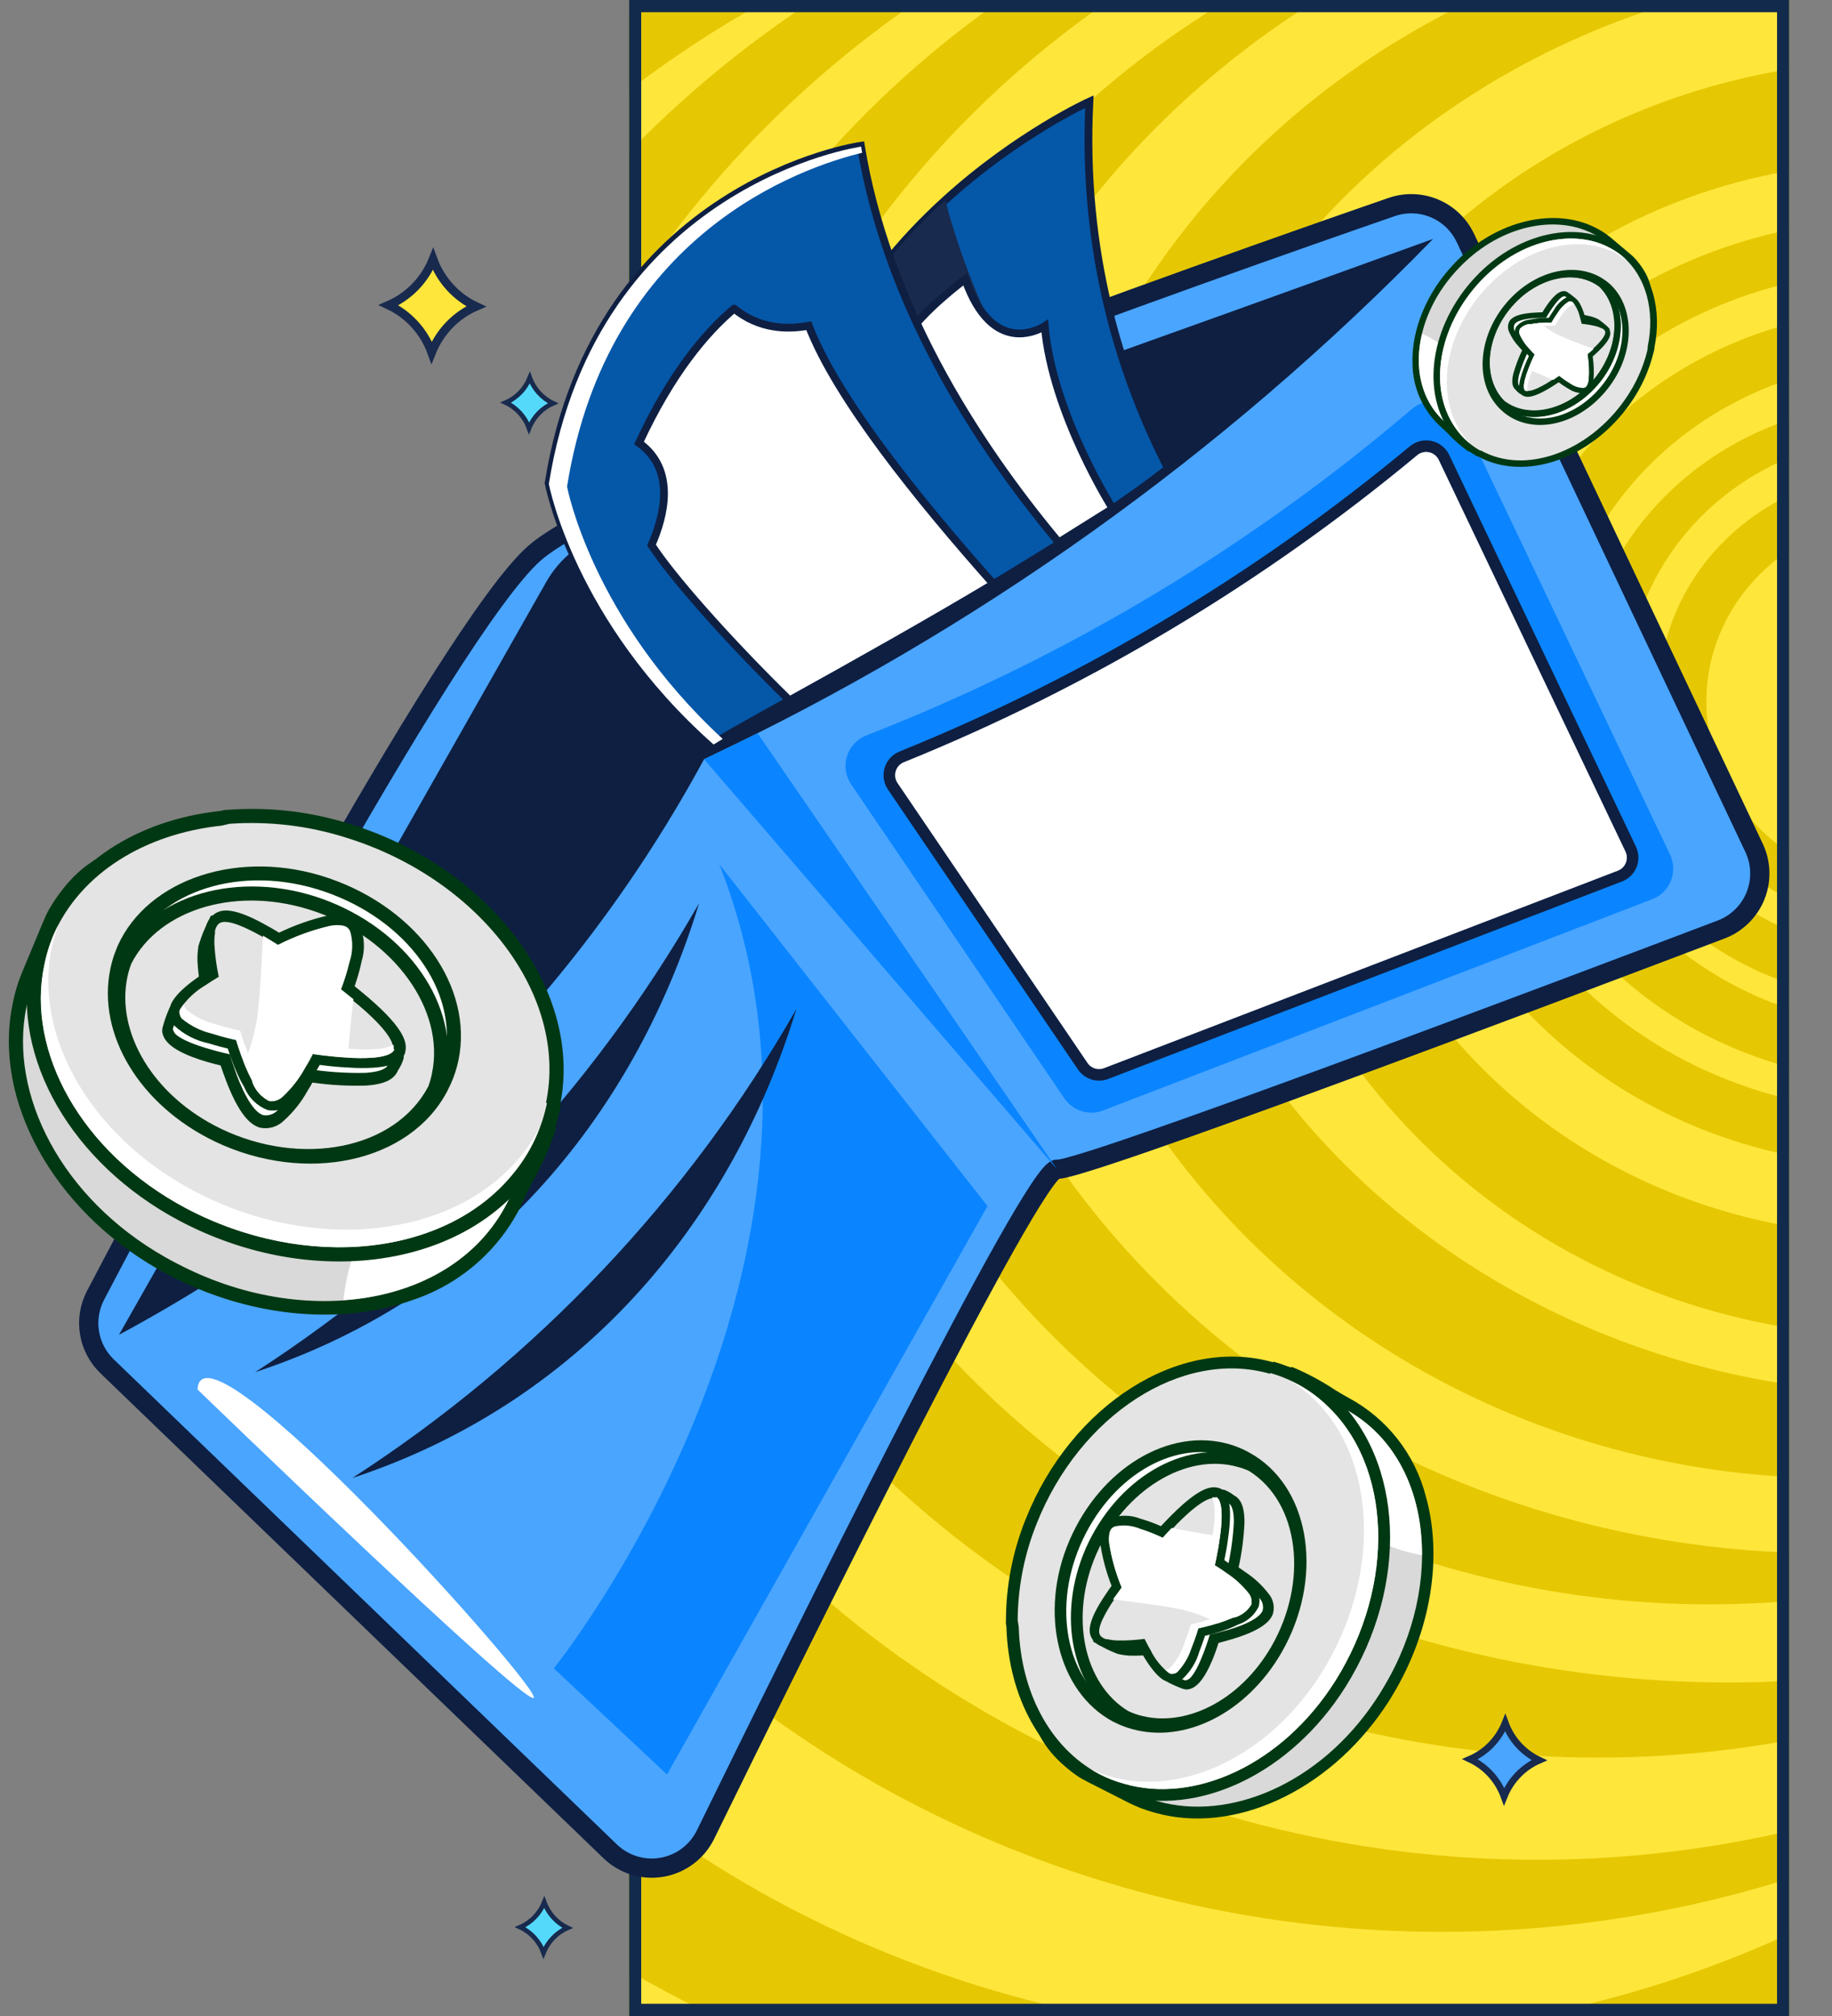
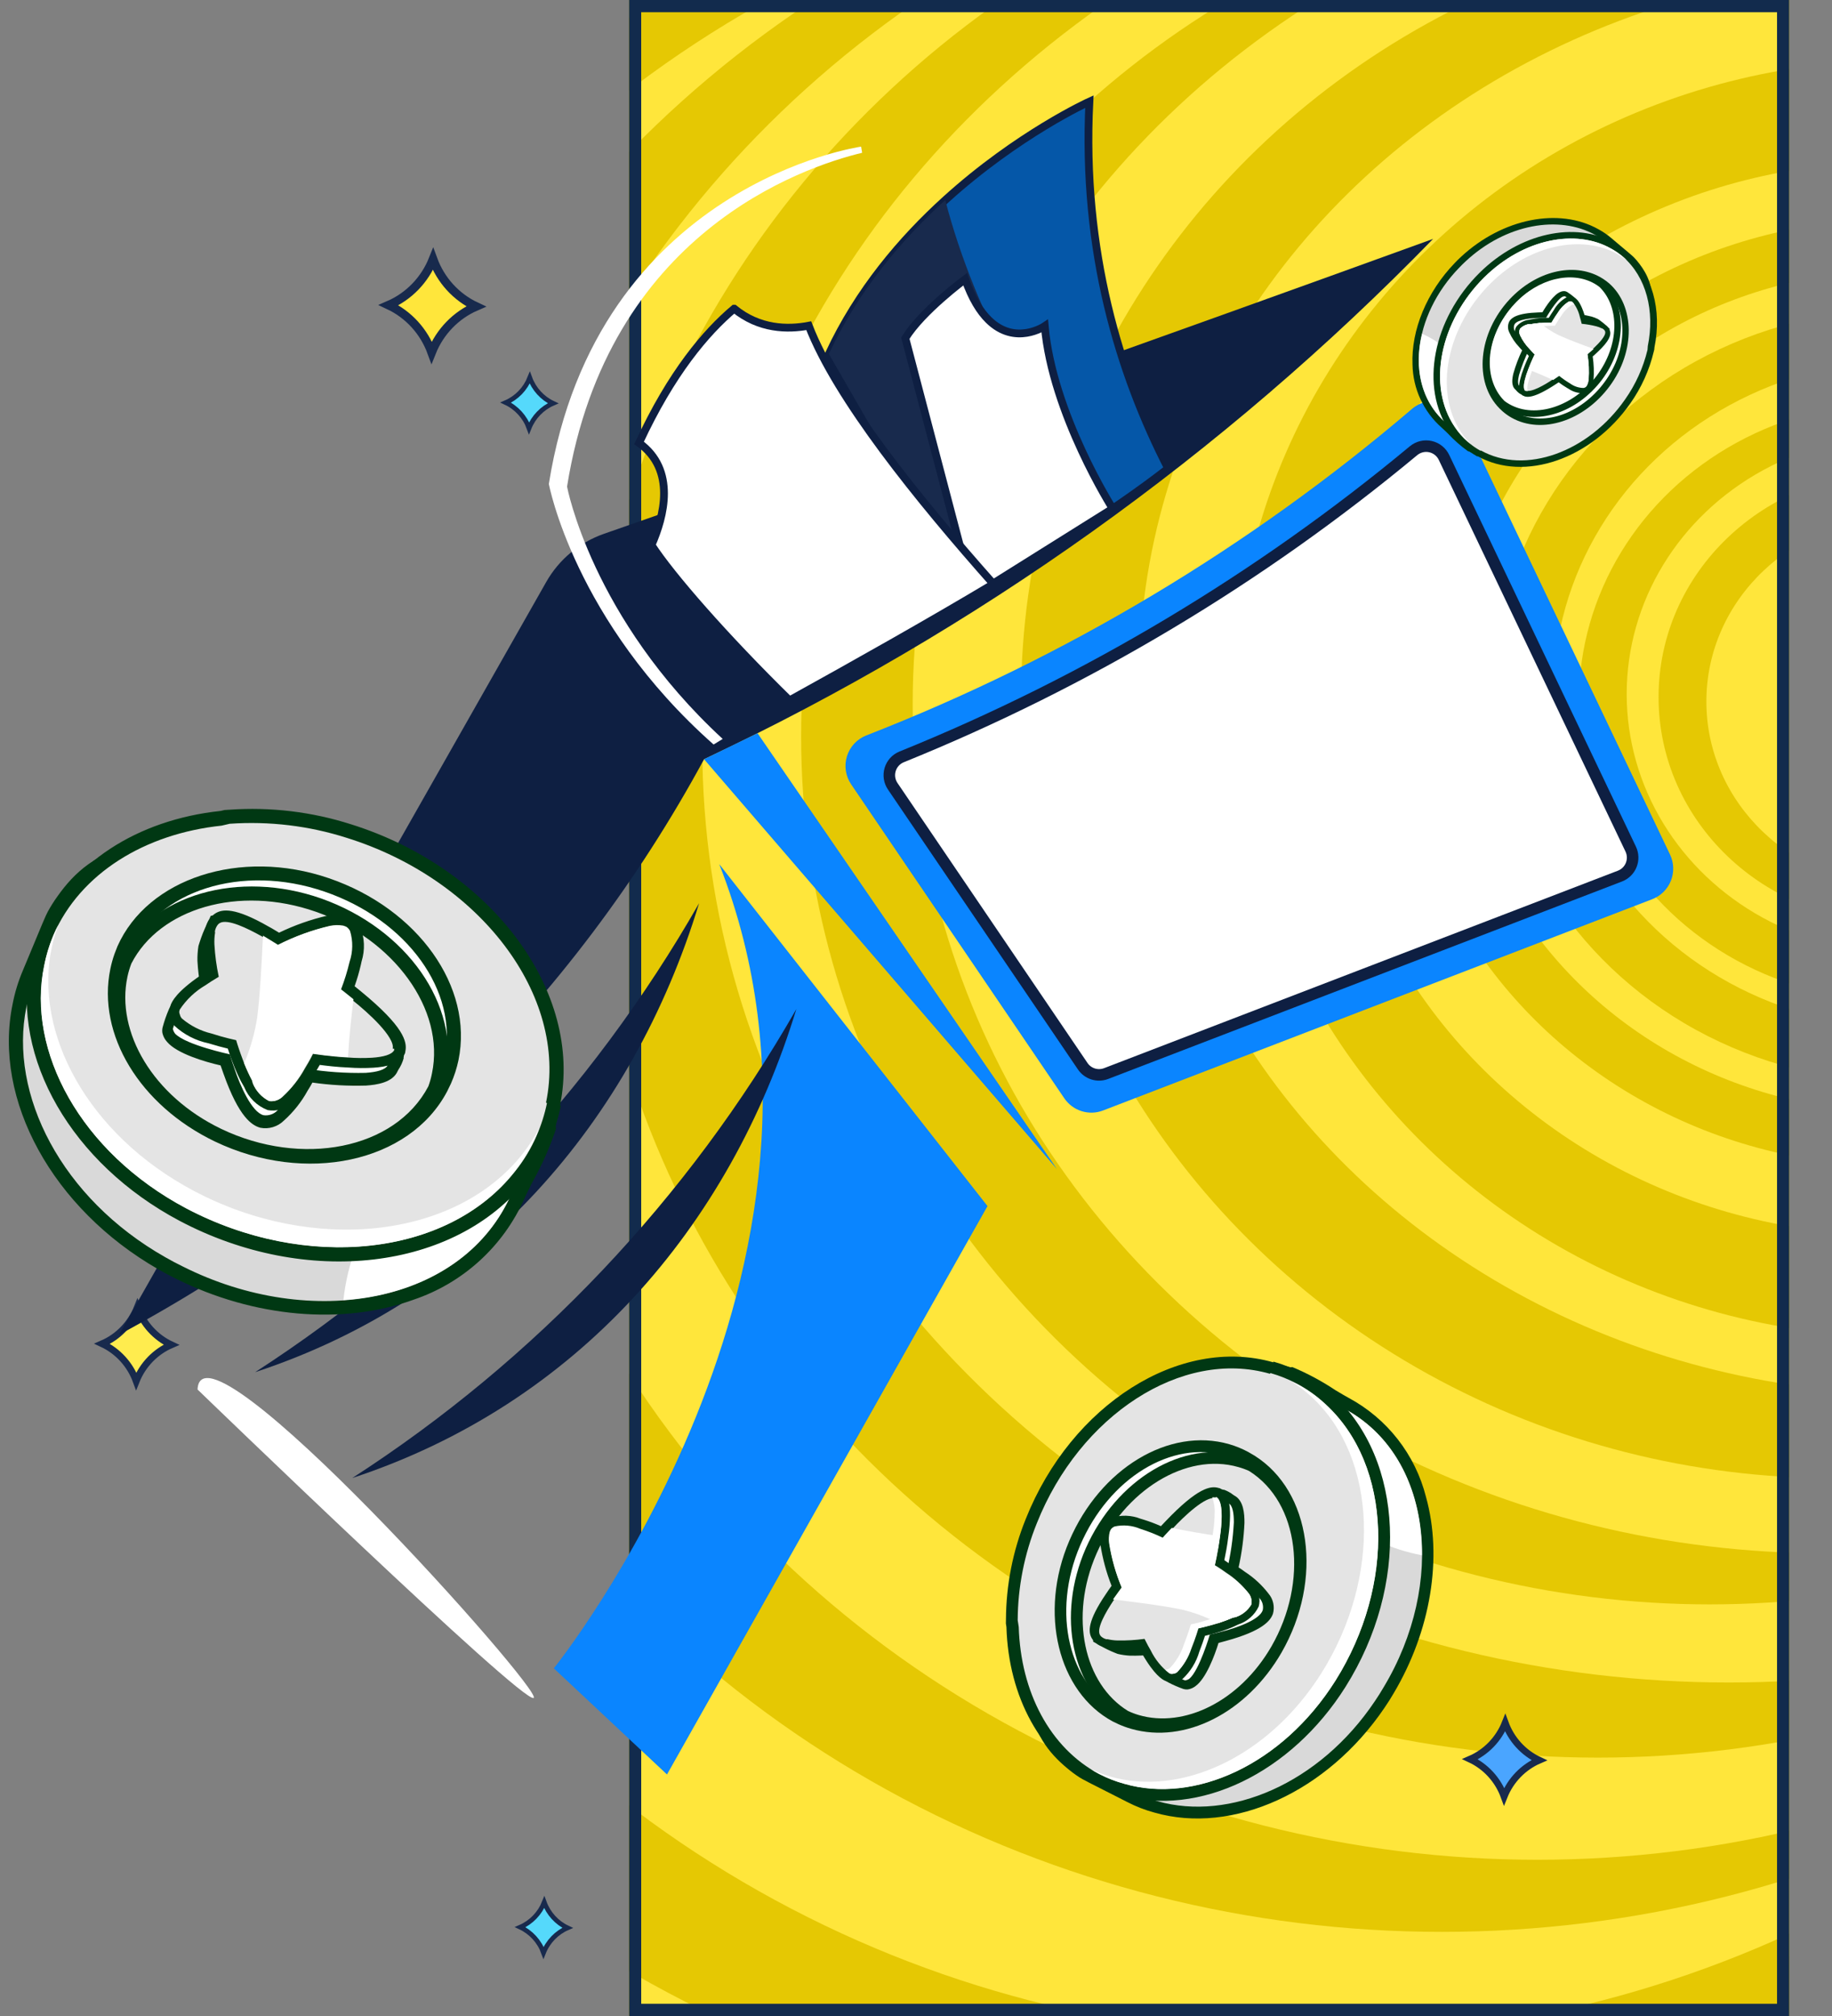
<svg xmlns="http://www.w3.org/2000/svg" width="300" height="330" viewBox="0 0 300 330" fill="none">
  <rect x="0" y="0" width="300" height="330" fill="#808080" stroke="none" />
  <g clip-path="url(#clip0_1_2896)">
    <g clip-path="url(#clip1_1_2896)">
      <rect x="103" width="190" height="330" fill="#FFE63B" />
      <ellipse cx="159.374" cy="198.934" rx="195.22" ry="187.131" fill="#E5C803" />
      <ellipse cx="178.948" cy="181.475" rx="181.909" ry="178.033" fill="#FFE63B" />
      <ellipse cx="204.003" cy="162.787" rx="194.959" ry="186.885" fill="#E5C803" />
      <ellipse cx="215.486" cy="155.164" rx="182.431" ry="178.279" fill="#FFE63B" />
      <ellipse cx="236.104" cy="142.869" rx="181.648" ry="173.361" fill="#E5C803" />
      <ellipse cx="251.764" cy="136.721" rx="174.863" ry="167.705" fill="#FFE63B" />
      <ellipse cx="261.681" cy="128.607" rx="165.989" ry="159.098" fill="#E5C803" />
      <ellipse cx="283.082" cy="122.213" rx="168.077" ry="153.197" fill="#FFE63B" />
      <ellipse cx="279.951" cy="120.492" rx="148.764" ry="142.131" fill="#E5C803" />
      <ellipse cx="299.003" cy="115.328" rx="149.547" ry="138.934" fill="#FFE63B" />
      <ellipse cx="300.308" cy="114.344" rx="133.104" ry="127.623" fill="#E5C803" />
      <ellipse cx="313.618" cy="111.393" rx="127.102" ry="116.803" fill="#FFE63B" />
      <ellipse cx="311.269" cy="114.344" rx="109.093" ry="104.508" fill="#E5C803" />
      <ellipse cx="309.442" cy="114.344" rx="92.129" ry="87.787" fill="#FFE63B" />
      <ellipse cx="309.964" cy="113.361" rx="81.168" ry="77.459" fill="#E5C803" />
      <ellipse cx="310.486" cy="113.115" rx="72.294" ry="68.853" fill="#FFE63B" />
      <ellipse cx="311.008" cy="113.852" rx="66.552" ry="63.197" fill="#E5C803" />
      <ellipse cx="312.052" cy="113.607" rx="57.679" ry="54.59" fill="#FFE63B" />
      <ellipse cx="310.225" cy="114.836" rx="51.676" ry="48.934" fill="#E5C803" />
      <ellipse cx="311.008" cy="113.607" rx="44.629" ry="42.295" fill="#FFE63B" />
      <ellipse cx="310.225" cy="114.098" rx="38.626" ry="36.885" fill="#E5C803" />
      <ellipse cx="311.269" cy="114.836" rx="31.841" ry="30.246" fill="#FFE63B" />
      <path d="M252.049 288.131C249.443 289.258 247.374 291.393 246.305 294.071C245.317 291.363 243.312 289.167 240.741 287.962C243.347 286.836 245.417 284.7 246.485 282.023C247.473 284.731 249.478 286.927 252.049 288.131Z" fill="#4AA5FF" stroke="#182A4D" stroke-width="1.114" />
      <path d="M261.797 50.858C260.24 51.532 259.003 52.808 258.365 54.407C257.774 52.789 256.576 51.477 255.04 50.758C256.597 50.084 257.834 48.808 258.472 47.209C259.063 48.827 260.261 50.139 261.797 50.858Z" fill="#55D9FB" stroke="#182A4D" stroke-width="0.665" />
      <path d="M189.302 295.786C187.809 295.366 186.367 294.785 185.001 294.053L183.351 293.232C179.728 291.394 177.684 290.343 177.261 290.073C176.6 289.633 175.965 289.155 175.359 288.641C165.141 280.227 169.371 266.129 175.401 252.224C182.287 236.461 195.213 220.931 211.115 224.658L211.312 224.627C213.717 225.632 216.027 226.85 218.215 228.266C219.155 228.838 219.969 229.317 220.432 229.559C223.428 231.176 226.056 233.397 228.148 236.082C230.241 238.767 231.753 241.858 232.589 245.158C235.314 254.82 233.365 266.571 227.407 276.588C226.928 277.402 226.42 278.175 225.912 278.948C216.811 292.409 201.754 299.374 189.302 295.786Z" fill="#D9D9D9" />
      <path d="M211.043 225.634C214.123 227.075 217.112 228.701 219.996 230.502C234.631 238.211 236.745 259.283 226.583 276.179C226.123 276.967 225.655 277.712 225.144 278.463C216.038 292.037 201.301 298.168 189.584 294.847C188.164 294.457 186.789 293.919 185.482 293.24C184.849 292.912 178.439 289.713 177.839 289.312C177.199 288.898 176.588 288.438 176.014 287.936C166.849 280.39 169.751 267.707 176.322 252.666C183.694 235.842 196.423 222.224 210.934 225.651L211.065 225.63M211.608 223.776L211.367 223.813C194.95 219.942 181.583 235.81 174.547 251.909C163.99 276.104 168.733 284.468 174.769 289.451C175.41 289.995 176.087 290.496 176.793 290.953C177.169 291.208 178.606 291.95 182.93 294.127L184.584 294.97C186.004 295.704 187.498 296.284 189.042 296.701C201.89 300.385 217.381 293.331 226.722 279.541C227.289 278.714 227.756 277.97 228.199 277.207C234.302 266.965 236.275 254.942 233.51 245.017C232.638 241.588 231.063 238.378 228.885 235.591C226.707 232.803 223.973 230.498 220.857 228.823C220.419 228.599 219.628 228.116 218.691 227.566C216.451 226.069 214.07 224.794 211.583 223.758L211.608 223.776Z" fill="#003813" />
      <path d="M232.836 254.577C227.84 253.642 223.16 251.468 219.222 248.256L208.2 236.089L207.966 225.146C208.956 225.225 209.939 225.38 210.905 225.611C214.05 227.03 217.089 228.672 220 230.524C228.636 235.083 232.906 244.304 232.836 254.577Z" fill="white" />
      <path d="M183.835 293.024C182.339 292.584 180.89 291.997 179.509 291.272C171.26 286.901 166.2 277.644 165.802 266.368L165.721 265.843L165.623 265.208C165.647 259.661 166.73 254.17 168.815 249.03C176.091 230.72 193.413 219.709 208.187 223.969C209.751 224.427 211.264 225.042 212.705 225.802C214.462 226.74 216.094 227.896 217.561 229.242C228.812 239.559 229.598 259.581 219.373 275.77C210.716 289.498 196.065 296.624 183.755 293.081L183.835 293.024Z" fill="#E4E4E4" />
      <path d="M208.038 224.754C209.544 225.185 211.001 225.771 212.386 226.502C214.069 227.391 215.626 228.499 217.018 229.797C228.007 239.863 228.514 259.39 218.684 275.092C209.939 288.969 195.567 295.29 184.148 292.012C182.723 291.619 181.341 291.082 180.024 290.409C171.898 286.108 167.14 276.917 166.825 266.322L166.744 265.797C166.686 265.425 166.652 265.206 166.652 265.206C166.682 259.771 167.744 254.391 169.782 249.352C176.799 231.687 193.523 220.723 207.968 224.877M208.507 223.001C193.246 218.637 175.445 229.879 167.97 248.646C165.857 253.875 164.757 259.459 164.731 265.1L164.72 265.751C164.747 265.926 164.774 266.101 164.808 266.32C165.155 277.851 170.473 287.471 179.041 292.017C180.469 292.781 181.975 293.39 183.533 293.833C196.338 297.523 211.434 290.239 220.325 276.138C230.777 259.533 229.935 239.004 218.342 228.36C216.821 226.964 215.13 225.765 213.31 224.791C211.787 223.994 210.187 223.355 208.534 222.885L208.507 223.001Z" fill="#003813" />
      <path d="M218.689 275.114C209.922 288.994 195.525 295.296 184.099 291.975C182.669 291.595 181.286 291.058 179.975 290.372C179.537 290.148 179.096 289.903 178.673 289.632C179.673 290.096 180.707 290.483 181.765 290.79C193.19 294.111 207.587 287.808 216.373 273.903C226.199 258.314 225.674 238.677 214.704 228.586C213.677 227.655 212.573 226.814 211.403 226.071L212.398 226.567C214.08 227.457 215.638 228.565 217.03 229.862C228.055 239.877 228.511 259.502 218.689 275.114Z" fill="white" />
      <path d="M185.5 282.056C184.835 281.867 184.185 281.63 183.553 281.348L182.681 280.923C174.067 276.361 171.094 263.936 176.06 252.571C181.026 241.205 191.705 234.626 201.063 237.325C202.082 237.612 203.067 238.008 204.001 238.507C204.351 238.688 204.689 238.89 205.013 239.112C213.846 244.649 215.698 258.523 209.071 270.011C203.548 279.514 193.871 284.459 185.5 282.056Z" fill="white" />
      <path d="M200.736 238.251C201.686 238.538 202.607 238.913 203.486 239.372C203.805 239.547 204.123 239.722 204.397 239.904C212.962 245.303 214.444 258.518 208.168 269.525C202.884 278.834 193.427 283.32 185.786 281.14C185.16 280.955 184.549 280.728 183.955 280.459C183.675 280.344 183.4 280.214 183.133 280.071C175.08 275.803 172.139 264.023 176.883 252.961C181.627 241.898 191.898 235.718 200.736 238.251ZM201.279 236.397C191.432 233.572 180.181 240.374 175.108 252.204C170.035 264.035 173.289 276.976 182.21 281.782L183.202 282.256C183.864 282.549 184.546 282.796 185.243 282.994C194.034 285.512 204.154 280.385 209.864 270.496C216.715 258.57 214.752 244.13 205.422 238.267L204.388 237.665C203.399 237.134 202.357 236.709 201.279 236.397Z" fill="#003813" />
      <path d="M186.222 281.654C185.576 281.461 184.942 281.23 184.323 280.962C176.447 276.106 174.068 264.621 178.69 253.936C183.488 242.932 193.939 236.612 203.06 239.236C203.697 239.415 204.321 239.633 204.931 239.888C213.666 245.372 215.454 258.831 209.017 269.954C203.719 279.175 194.335 283.986 186.222 281.654Z" fill="#E4E4E4" stroke="#003813" stroke-width="0.985" stroke-miterlimit="10" />
      <path d="M202.801 240.15C203.395 240.313 203.974 240.523 204.534 240.778C212.82 245.974 214.283 258.923 208.209 269.496C203.013 278.5 193.903 282.91 186.487 280.739C185.883 280.563 185.294 280.339 184.725 280.071C177.525 275.671 175.038 264.65 179.559 254.317C184.079 243.984 194.217 237.667 202.801 240.15ZM203.347 238.318C193.779 235.561 182.805 242.119 177.792 253.47C172.976 264.498 175.516 276.586 183.72 281.682C184.379 281.967 185.053 282.214 185.739 282.423C194.273 284.869 204.1 279.878 209.631 270.285C216.292 258.724 214.372 244.703 205.338 239.019L205.228 239.036C204.588 238.759 203.93 238.524 203.26 238.331L203.347 238.318Z" fill="#003813" />
      <path d="M193.677 275.662C193.067 275.487 191.439 274.663 191.417 274.667C191.065 274.473 190.762 274.201 190.532 273.871C190.303 273.541 190.152 273.163 190.092 272.765C189.981 272.292 189.805 271.837 189.57 271.412C189.413 271.123 189.263 270.877 189.135 270.628L188.789 269.987C187.446 270.142 186.094 270.209 184.742 270.186C184.125 270.161 183.511 270.076 182.91 269.931C182.91 269.931 179.899 268.716 179.64 268.196C178.953 266.801 180.392 264.652 184.6 260.708C183.78 258.594 181.739 252.927 183.198 250.909C184.012 249.797 185.71 249.624 188.406 250.395C189.642 250.768 190.85 251.226 192.023 251.763C193.231 250.008 196.777 245.113 199.288 244.546L199.463 244.519L199.834 244.596C200.333 244.772 200.798 245.034 201.208 245.37L201.457 245.533C202.311 245.984 202.701 247.201 202.694 249.33C202.57 251.899 202.215 254.451 201.631 256.956C201.982 257.193 202.527 257.534 203.108 257.96C204.504 258.876 205.745 260.008 206.786 261.313C207.089 261.669 207.302 262.093 207.407 262.548C207.513 263.003 207.508 263.478 207.392 263.931C206.905 265.417 204.468 266.757 200.165 267.915C199.509 268.017 198.96 268.236 198.613 268.312C198.148 269.795 196.654 274.194 194.983 275.415C194.722 275.623 194.41 275.756 194.079 275.802L193.926 275.825L193.677 275.662Z" fill="white" />
      <path d="M199.751 245.215C200.262 245.46 200.75 245.753 201.208 246.088C201.844 246.438 202.059 247.682 202.048 249.207C201.905 251.903 201.516 254.581 200.886 257.207C200.886 257.207 201.725 257.704 202.783 258.46C204.108 259.329 205.287 260.402 206.277 261.639C206.507 261.9 206.672 262.212 206.759 262.549C206.846 262.886 206.853 263.239 206.778 263.578C206.26 265.16 202.455 266.487 200.081 267.078C198.942 267.388 198.117 267.561 198.117 267.561C198.117 267.561 196.402 273.427 194.755 274.802C194.583 274.92 194.391 275.003 194.187 275.047L194.056 275.067C193.585 274.916 192.155 274.218 191.938 274.117C190.892 273.584 191.231 272.591 190.404 271.15C190.25 270.882 190.1 270.637 189.997 270.406C189.627 269.746 189.421 269.285 189.421 269.285C187.949 269.486 186.465 269.574 184.98 269.546C184.425 269.531 183.873 269.459 183.333 269.33C182.382 268.951 181.464 268.493 180.59 267.961C179.715 266.214 185.58 261.252 185.784 260.974C185.784 260.974 182.644 253.415 184.106 251.419C184.809 250.459 186.659 250.689 188.554 251.203C189.963 251.625 191.335 252.162 192.656 252.809C192.656 252.809 197.157 245.975 199.818 245.362L199.993 245.335M200.418 243.88C200.113 243.775 199.784 243.756 199.469 243.825C196.917 244.421 193.741 248.519 192.129 250.852C191.104 250.398 190.049 250.015 188.972 249.704C187.869 249.381 184.469 248.405 182.952 250.477L182.841 250.629C181.486 252.877 183.016 257.705 184.075 260.499C180.474 263.878 178.287 266.547 179.312 268.539C179.781 269.542 182.985 270.705 183.011 270.724C183.673 270.882 184.348 270.98 185.028 271.017C186.254 271.043 187.481 270.988 188.7 270.853L188.733 271.072C188.861 271.343 189.006 271.605 189.168 271.856C189.373 272.229 189.525 272.627 189.62 273.041C189.706 273.544 189.907 274.021 190.208 274.433C190.509 274.845 190.901 275.182 191.354 275.417C192.128 275.821 192.931 276.169 193.756 276.458C194.005 276.538 194.269 276.565 194.53 276.54C194.991 276.469 195.425 276.278 195.789 275.987C197.482 274.762 198.899 271.025 199.539 268.932L200.7 268.618C206.851 266.951 208.065 265.239 208.457 264.148C208.612 263.581 208.626 262.985 208.499 262.411C208.371 261.837 208.105 261.303 207.724 260.856C206.654 259.462 205.354 258.262 203.882 257.304C203.499 257.005 203.127 256.771 202.827 256.571C203.354 254.178 203.676 251.745 203.787 249.297C203.798 247.772 203.645 245.622 202.155 244.822L201.981 244.714C201.502 244.337 200.964 244.042 200.39 243.839L200.418 243.88Z" fill="#003813" />
      <path d="M191.564 274.756L191.158 274.594C189.694 273.546 188.526 272.136 187.77 270.502C187.604 270.253 187.459 269.99 187.335 269.718C187.185 269.472 187.082 269.242 186.989 269.077C185.648 269.256 184.294 269.322 182.942 269.276C182.323 269.268 181.708 269.183 181.11 269.022C180.641 268.894 180.202 268.672 179.822 268.369L179.689 268.233C179.568 268.109 179.47 267.965 179.399 267.807C179.04 267.078 178.886 265.646 181.691 261.47C182.036 260.947 182.369 260.492 182.628 260.138L182.887 259.784C181.937 257.505 181.282 255.114 180.936 252.669L180.899 252.429C180.836 251.794 180.897 251.153 181.078 250.541C181.146 250.316 181.249 250.104 181.384 249.911C181.627 249.575 181.959 249.314 182.343 249.158C183.739 248.779 185.219 248.857 186.567 249.379L187.039 249.531C188.148 249.885 189.237 250.3 190.301 250.774L191.414 249.571C197.025 243.685 198.716 244.186 199.275 244.324L199.539 244.44C200.393 244.89 200.783 246.107 200.776 248.237C200.76 249.339 200.668 250.439 200.5 251.529C200.267 253.357 199.923 255.046 199.739 255.881C200.111 256.115 200.635 256.46 201.216 256.885C202.617 257.793 203.86 258.926 204.893 260.238C205.195 260.595 205.407 261.019 205.512 261.474C205.618 261.929 205.613 262.403 205.499 262.856C205.201 263.455 204.784 263.988 204.273 264.422C203.762 264.855 203.168 265.18 202.528 265.376L202.173 265.543C201.371 265.895 200.551 266.201 199.715 266.461C199.212 266.538 198.751 266.744 198.32 266.856C197.889 266.967 197.137 267.173 196.768 267.252C196.593 267.862 196.208 268.997 195.724 270.214C195.247 271.794 194.373 273.225 193.185 274.371C192.935 274.584 192.631 274.724 192.306 274.776C192.059 274.811 191.808 274.804 191.564 274.756Z" fill="#E4E4E4" />
      <path d="M199.033 245.078L199.208 245.051C199.845 245.4 200.059 246.644 200.049 248.17C200.032 249.241 199.943 250.311 199.781 251.37C199.456 253.908 198.912 256.188 198.912 256.188C198.912 256.188 199.773 256.682 200.809 257.441C202.175 258.327 203.384 259.435 204.385 260.719C204.619 260.978 204.788 261.288 204.878 261.625C204.969 261.961 204.98 262.314 204.908 262.655C204.326 263.627 203.412 264.357 202.336 264.711L201.985 264.765C201.188 265.112 200.361 265.419 199.55 265.679L198.198 266.067C197.081 266.374 196.256 266.547 196.256 266.547C196.256 266.547 195.789 268.165 195.088 269.864C194.622 271.316 193.821 272.637 192.749 273.721C192.593 273.852 192.404 273.935 192.203 273.962C192.071 274.013 191.929 274.035 191.787 274.026C191.69 274.005 191.596 273.975 191.504 273.935C190.204 272.926 189.153 271.632 188.433 270.153L188.001 269.39C187.652 268.727 187.425 268.269 187.425 268.269C185.954 268.471 184.469 268.558 182.984 268.53C182.429 268.516 181.877 268.443 181.337 268.314L181.206 268.334C180.882 268.258 180.582 268.104 180.33 267.887C180.236 267.802 180.159 267.7 180.104 267.586C179.553 266.483 181.099 263.869 182.333 261.998L183.273 260.688C183.529 260.312 183.739 260.078 183.754 260.031C182.772 257.699 182.078 255.255 181.689 252.754C181.61 252.15 181.645 251.537 181.791 250.946C181.847 250.796 181.914 250.651 181.992 250.511C182.151 250.312 182.358 250.156 182.595 250.06C183.834 249.762 185.134 249.842 186.327 250.29L186.799 250.441C188.055 250.841 189.282 251.325 190.473 251.89C190.473 251.89 191.064 251.216 191.952 250.295C193.87 248.206 197.489 244.801 199.038 245.256M199.492 243.55C198.251 243.204 196.143 243.485 190.879 249.004L190.108 249.818C189.186 249.409 188.241 249.053 187.278 248.754L186.784 248.606C185.266 248.006 183.587 247.949 182.031 248.444C181.545 248.633 181.121 248.955 180.808 249.372C180.657 249.596 180.529 249.833 180.425 250.081L180.442 250.191C180.245 250.832 180.174 251.505 180.232 252.173L180.125 252.346L180.196 252.806C180.552 255.125 181.166 257.398 182.027 259.581C181.771 259.956 181.416 260.415 181.075 260.96C178.062 265.392 178.235 267.09 178.719 268.046C178.791 268.192 178.88 268.329 178.984 268.453L179.028 268.738L179.444 268.965C179.835 269.263 180.279 269.484 180.754 269.614L180.929 269.587C181.567 269.747 182.22 269.842 182.877 269.868C184.103 269.894 185.33 269.839 186.549 269.704L186.583 269.923L187.043 270.726C189.065 274.245 190.332 274.901 190.744 275.106L191.292 275.313C191.629 275.416 191.985 275.445 192.335 275.398C192.811 275.328 193.26 275.135 193.638 274.838C194.949 273.623 195.902 272.074 196.396 270.356C196.783 269.378 197.107 268.432 197.319 267.771L198.484 267.479L199.92 267.056C200.709 266.8 201.451 266.528 202.037 266.258L202.747 265.924C203.482 265.687 204.161 265.302 204.741 264.792C205.321 264.283 205.791 263.659 206.121 262.961C206.274 262.395 206.289 261.8 206.165 261.227C206.042 260.653 205.783 260.118 205.41 259.665C204.333 258.271 203.026 257.071 201.545 256.117L200.491 255.383C200.684 254.457 200.963 253.07 201.145 251.496C201.315 250.368 201.408 249.231 201.426 248.091C201.438 246.431 201.262 244.42 199.771 243.619C199.681 243.587 199.587 243.564 199.492 243.55Z" fill="#003813" />
      <path d="M204.841 262.645C204.269 263.63 203.354 264.37 202.272 264.723L201.921 264.777C201.124 265.124 200.297 265.431 199.486 265.691L198.134 266.079C197.017 266.386 196.192 266.558 196.192 266.558C196.192 266.558 195.721 268.155 195.046 269.872C194.582 271.307 193.805 272.621 192.772 273.719C192.606 273.846 192.411 273.93 192.205 273.963C191.958 273.995 191.707 273.948 191.489 273.828C191.247 273.692 191.024 273.522 190.829 273.325C190.896 273.338 190.966 273.327 191.026 273.294C191.233 273.255 191.428 273.163 191.59 273.028C192.624 271.939 193.402 270.632 193.867 269.203C194.542 267.485 195.013 265.889 195.013 265.889C195.013 265.889 195.844 265.76 196.955 265.41L198.304 265C199.134 264.753 199.949 264.455 200.742 264.107L201.093 264.053C202.172 263.693 203.084 262.955 203.662 261.976C203.733 261.635 203.723 261.282 203.632 260.945C203.541 260.609 203.372 260.299 203.139 260.04C202.149 258.847 200.984 257.811 199.684 256.966C198.626 256.211 197.766 255.717 197.766 255.717C197.766 255.717 198.303 253.393 198.635 250.9C198.804 249.841 198.893 248.771 198.902 247.699C198.957 246.819 198.821 245.938 198.503 245.117C198.743 245.071 198.991 245.104 199.212 245.209C199.848 245.558 200.063 246.802 200.052 248.328C200.036 249.399 199.946 250.469 199.785 251.528C199.46 254.066 198.916 256.346 198.916 256.346C198.916 256.346 199.755 256.843 200.812 257.599C202.166 258.438 203.373 259.493 204.387 260.721C204.606 260.985 204.762 261.296 204.841 261.63C204.919 261.963 204.92 262.311 204.841 262.645Z" fill="white" />
      <g style="mix-blend-mode:soft-light">
        <path d="M202.271 264.722L201.921 264.776C201.123 265.123 200.297 265.43 199.485 265.69C197.58 264.704 195.56 263.955 193.472 263.46C190.647 262.866 186.394 262.313 182.26 261.809L183.2 260.499C183.456 260.123 183.666 259.889 183.681 259.842C182.698 257.509 182.005 255.066 181.616 252.565C181.537 251.961 181.571 251.348 181.718 250.757C181.773 250.607 181.841 250.462 181.919 250.322C182.078 250.122 182.285 249.967 182.522 249.871C183.929 249.557 185.398 249.691 186.726 250.252C187.982 250.652 189.209 251.136 190.4 251.701C190.4 251.701 190.991 251.027 191.879 250.105C194.469 250.624 197.212 251.119 199.727 251.447C199.402 253.984 198.858 256.264 198.858 256.264C198.858 256.264 199.719 256.759 200.755 257.517C202.135 258.376 203.362 259.459 204.386 260.721C204.62 260.979 204.789 261.289 204.88 261.626C204.971 261.962 204.981 262.315 204.91 262.656C204.313 263.645 203.374 264.38 202.271 264.722Z" fill="white" />
      </g>
    </g>
    <rect x="104" y="1" width="188" height="328" stroke="#122B4D" stroke-width="2" />
    <path d="M77.953 50.163C74.656 51.589 72.038 54.29 70.686 57.678C69.436 54.252 66.9 51.473 63.647 49.95C66.944 48.524 69.562 45.822 70.914 42.435C72.164 45.861 74.701 48.64 77.953 50.163Z" fill="#FFE63B" stroke="#182A4D" stroke-width="1.409" />
    <path d="M90.57 66.017C88.784 66.789 87.366 68.253 86.634 70.088C85.957 68.232 84.583 66.727 82.821 65.901C84.607 65.129 86.025 63.666 86.757 61.831C87.434 63.687 88.808 65.192 90.57 66.017Z" fill="#55D9FB" stroke="#182A4D" stroke-width="0.763" />
    <path d="M92.942 315.572C91.157 316.344 89.738 317.808 89.006 319.643C88.329 317.787 86.955 316.282 85.193 315.457C86.979 314.684 88.397 313.221 89.129 311.386C89.807 313.242 91.181 314.747 92.942 315.572Z" fill="#55D9FB" stroke="#182A4D" stroke-width="0.763" />
    <path d="M28.049 220.131C25.443 221.258 23.374 223.393 22.305 226.071C21.317 223.363 19.312 221.167 16.741 219.962C19.347 218.836 21.416 216.7 22.485 214.023C23.473 216.731 25.478 218.927 28.049 220.131Z" fill="#FFEC4E" stroke="#182A4D" stroke-width="1.114" />
-     <path d="M17.54 223.654C16.011 222.184 15 220.259 14.658 218.166C14.315 216.073 14.661 213.926 15.642 212.046C28.408 187.708 73.375 103.038 87.502 90.572C101.505 78.208 198.636 44.014 227.891 33.888C230.175 33.096 232.671 33.176 234.901 34.112C237.13 35.048 238.934 36.774 239.968 38.959L287.224 138.76C287.808 139.984 288.132 141.317 288.174 142.673C288.217 144.029 287.977 145.379 287.471 146.638C286.965 147.897 286.203 149.037 285.234 149.986C284.265 150.936 283.109 151.674 281.84 152.153C253.96 162.718 176.745 191.868 173.089 191.387C169.434 190.906 130.594 269.556 115.534 300.301C114.855 301.689 113.857 302.898 112.622 303.827C111.387 304.756 109.949 305.38 108.427 305.648C106.904 305.916 105.34 305.819 103.862 305.367C102.384 304.915 101.034 304.119 99.922 303.046L17.54 223.654Z" fill="#4AA5FF" stroke="#0E1F42" stroke-width="3.151" />
    <path d="M19.482 218.492C60.906 196.193 93.65 164.193 115.295 124.278C159.869 103.263 200.307 74.414 234.682 39.104C189.56 55.453 144.297 71.546 98.893 87.383C94.891 88.781 91.533 91.585 89.442 95.273L19.482 218.492Z" fill="#0E1F42" />
    <path d="M115.295 124.278L173.08 191.37L124.053 120.021L115.295 124.278Z" fill="#0A85FF" />
    <path d="M270.569 147.188L180.638 181.775C179.51 182.209 178.268 182.248 177.114 181.886C175.96 181.524 174.963 180.782 174.285 179.781L139.38 128.39C138.927 127.723 138.63 126.963 138.512 126.165C138.393 125.368 138.456 124.555 138.695 123.785C138.934 123.016 139.344 122.31 139.893 121.72C140.443 121.131 141.118 120.672 141.869 120.38C174.432 107.681 204.638 89.614 231.229 66.93C231.853 66.395 232.593 66.012 233.389 65.81C234.186 65.607 235.019 65.591 235.823 65.762C236.627 65.933 237.38 66.288 238.025 66.797C238.67 67.307 239.189 67.958 239.542 68.701C250.858 92.433 262.171 116.162 273.48 139.889C273.796 140.555 273.972 141.28 273.996 142.017C274.019 142.754 273.891 143.488 273.617 144.174C273.344 144.859 272.932 145.48 272.408 145.999C271.883 146.518 271.257 146.922 270.569 147.188Z" fill="#0A85FF" />
    <path d="M177.299 174.527L146.192 128.71C145.921 128.313 145.742 127.859 145.668 127.384C145.595 126.908 145.629 126.422 145.767 125.961C145.905 125.5 146.145 125.076 146.468 124.719C146.791 124.362 147.19 124.082 147.635 123.9C177.999 111.609 206.281 94.701 231.481 73.772C231.863 73.457 232.312 73.233 232.793 73.118C233.275 73.003 233.777 73.001 234.26 73.111C234.743 73.221 235.194 73.44 235.579 73.752C235.963 74.064 236.271 74.46 236.479 74.91L267.039 138.992C267.231 139.395 267.337 139.833 267.352 140.279C267.366 140.725 267.288 141.17 267.123 141.584C266.957 141.999 266.708 142.375 266.391 142.689C266.073 143.002 265.694 143.247 265.277 143.407L181.14 175.73C180.458 175.993 179.707 176.017 179.009 175.799C178.312 175.58 177.709 175.132 177.299 174.527Z" fill="white" stroke="#0E1F42" stroke-width="1.891" />
    <path d="M114.481 147.849C96.744 178.889 71.811 205.215 41.779 224.612C78.462 212.543 103.566 183.627 114.481 147.849Z" fill="#0E1F42" />
    <path d="M117.785 141.462L161.71 197.426L109.224 290.464L90.688 273.093C90.688 273.093 143.649 207.36 117.785 141.462Z" fill="#0A85FF" />
    <path d="M130.41 165.166C112.668 196.211 87.729 222.54 57.691 241.937C94.388 229.855 119.489 200.947 130.41 165.166Z" fill="#0E1F42" />
    <path d="M32.35 227.448C32.35 227.448 85.582 278.898 87.385 277.938C89.187 276.978 32.918 214.035 32.35 227.448Z" fill="white" />
    <path d="M158.777 97.906C168.83 91.988 182.119 83.856 191.288 76.679C183.348 61.232 177.162 41.077 178.394 16.631C178.394 16.631 166.698 21.934 154.789 32.752C147.704 39.182 140.553 47.563 135.736 57.94L158.777 97.906Z" fill="#0557A8" stroke="#0E1F42" stroke-width="1.271" />
    <path d="M158.778 97.906C166.218 93.526 174.198 88.653 181.419 83.791C170.275 69.571 159.843 52.17 154.789 32.753C147.704 39.182 140.553 47.563 135.736 57.94L158.778 97.906Z" fill="#182A4D" />
    <path d="M159.35 97.567C182.415 83.124 181.017 83.999 182.211 83.254C182.211 83.254 172.344 67.744 171.08 53.381C171.08 53.381 166.257 56.674 161.881 52.358C160.507 51.005 159.175 48.896 158.049 45.699C158.049 45.699 150.996 50.904 148.253 55.351L159.35 97.567Z" fill="white" stroke="#0E1F42" stroke-width="1.271" />
-     <path d="M116.815 121.722C122.113 118.308 150.855 103.273 173.508 88.946C159.193 71.823 145.14 49.324 140.972 23.854C140.972 23.854 97.685 29.956 89.838 79.069C89.838 79.069 94.015 101.542 116.815 121.722Z" fill="#0557A8" stroke="#0E1F42" stroke-width="1.271" />
    <path fill-rule="evenodd" clip-rule="evenodd" d="M118.347 120.958C117.735 121.319 117.233 121.624 116.853 121.87C94.053 101.689 89.876 79.216 89.876 79.216C97.723 30.104 141.01 24.002 141.01 24.002C141.065 24.338 141.122 24.673 141.18 25.008C131.456 27.349 99.493 38.129 92.859 79.649C92.859 79.649 96.853 101.137 118.347 120.958Z" fill="white" />
    <path d="M129.284 114.645C139.945 108.747 152.23 101.849 162.682 95.59C150.326 81.675 137.016 65.213 132.436 53.313C128.967 53.975 124.33 53.884 120.221 50.524C120.221 50.524 120.221 50.524 120.216 50.524C115.613 54.403 109.943 61.07 104.644 72.504C110.764 76.909 108.752 84.547 106.691 89.224C109.902 94.194 118.693 104.272 129.284 114.645Z" fill="white" stroke="#0E1F42" stroke-width="1.271" />
    <g clip-path="url(#clip2_1_2896)">
      <path d="M62.794 202.102L57.421 205.462L29.532 157.815L34.828 154.613L34.837 154.608L34.847 154.602C38.164 152.421 42.902 152.447 48.263 155.357C53.623 158.267 58.556 163.502 62.186 169.638C65.815 175.773 68.109 182.753 68.249 189.112C68.388 195.451 66.132 199.904 62.794 202.102Z" fill="#73E5FF" stroke="#0E1F42" stroke-width="1.165" />
      <path fill-rule="evenodd" clip-rule="evenodd" d="M62.395 202.157C65.163 199.678 66.87 195.491 66.721 189.943C66.381 177.272 57.406 162.225 46.605 156.362C42.35 154.052 38.406 153.49 35.219 154.465C38.633 152.591 43.225 152.836 48.245 155.562C58.927 161.36 67.754 176.326 68.032 188.964C68.17 195.283 65.919 199.842 62.451 202.122L62.395 202.157Z" fill="white" />
      <path d="M62.362 192.781L62.362 192.781L62.362 192.785C62.415 199.097 60.287 203.5 56.946 205.658C53.612 207.811 48.888 207.847 43.481 205.03C38.122 202.12 33.191 196.885 29.562 190.751C25.933 184.616 23.639 177.636 23.499 171.277C23.36 164.923 25.512 160.477 28.886 158.309C32.254 156.144 37.022 156.132 42.376 159.038L42.376 159.039L42.385 159.043C47.88 161.91 52.879 167.122 56.506 173.254C60.133 179.386 62.358 186.383 62.362 192.781Z" fill="#0557A8" stroke="#0E1F42" stroke-width="1.165" />
      <path d="M26.691 170.885L26.691 170.88C26.648 168.084 27.221 165.424 28.256 163.517C29.366 161.472 31.066 160.282 33.183 159.961C35.323 159.637 37.952 160.194 40.885 161.786C45.714 164.408 50.28 169.265 53.65 174.936C57.019 180.604 59.154 187.019 59.193 192.717C59.137 195.72 58.658 198.194 57.627 200.092C56.517 202.137 54.817 203.327 52.701 203.647C50.56 203.972 47.932 203.415 44.999 201.823C40.17 199.201 35.604 194.344 32.233 188.673C28.863 183.003 26.727 176.585 26.691 170.885Z" fill="#73E5FF" stroke="#0E1F42" stroke-width="1.165" />
      <path d="M46.322 183.536L43.192 173.701L54.937 188.213L46.322 183.536Z" fill="#0557A8" stroke="#0E1F42" stroke-width="0.388" />
      <path d="M36.467 178.629L40.558 188.69L30.933 175.625L36.467 178.629Z" fill="#182A4D" stroke="#0E1F42" stroke-width="0.388" />
      <path d="M38.594 179.784L45.91 183.755L42.921 190.424L38.594 179.784Z" fill="#0557A8" stroke="#0E1F42" stroke-width="0.388" />
      <path d="M36.559 178.237L30.769 175.094L40.641 172.25L36.559 178.237Z" fill="#0557A8" stroke="#0E1F42" stroke-width="0.388" />
      <path d="M42.631 173.216L45.829 183.27L38.491 179.287L42.631 173.216Z" fill="#182A4D" stroke="#0E1F42" stroke-width="0.388" />
      <path d="M46.252 183.941L55.108 188.748L43.236 190.669L46.252 183.941Z" fill="#182A4D" stroke="#0E1F42" stroke-width="0.388" />
    </g>
    <path d="M3.177 164.601C3.543 162.783 4.107 161.011 4.858 159.316L5.688 157.274C7.554 152.789 8.624 150.256 8.909 149.728C9.374 148.9 9.887 148.1 10.445 147.332C19.562 134.391 36.754 138.169 53.878 144.111C73.294 150.907 92.976 164.927 89.959 184.226L90.013 184.458C89.031 187.416 87.787 190.281 86.294 193.017C85.697 194.189 85.198 195.202 84.951 195.776C83.292 199.495 80.879 202.828 77.865 205.565C74.851 208.301 71.301 210.382 67.441 211.675C56.163 215.793 41.975 214.524 29.493 208.318C28.48 207.82 27.512 207.284 26.545 206.747C9.675 197.103 0.017 179.773 3.177 164.601Z" fill="#D9D9D9" />
    <path d="M88.789 184.228C87.346 188.029 85.676 191.741 83.787 195.342C75.908 213.487 50.969 217.899 29.907 207.299C28.925 206.821 27.996 206.33 27.054 205.788C10.049 196.147 1.414 179.123 4.322 164.853C4.659 163.124 5.178 161.436 5.87 159.816C6.204 159.032 9.444 151.101 9.867 150.35C10.304 149.548 10.797 148.779 11.344 148.049C19.521 136.441 34.906 138.764 53.434 145.249C74.159 152.529 91.542 166.486 88.759 184.099L88.795 184.253M91.055 184.734L90.989 184.45C94.131 164.524 74.008 150.008 54.176 143.065C24.375 132.648 14.827 139.055 9.426 146.7C8.835 147.514 8.298 148.366 7.817 149.249C7.546 149.72 6.791 151.5 4.582 156.853L3.726 158.901C2.979 160.66 2.421 162.494 2.062 164.372C-1.177 180.025 8.626 197.865 25.91 207.767C26.947 208.368 27.877 208.859 28.826 209.318C41.588 215.676 56.104 216.95 67.691 212.76C71.701 211.413 75.388 209.246 78.517 206.398C81.646 203.551 84.149 200.084 85.867 196.218C86.094 195.675 86.599 194.688 87.171 193.522C88.755 190.716 90.062 187.762 91.074 184.702L91.055 184.734Z" fill="#003813" />
    <path d="M56.23 212.815C56.896 206.774 59.068 200.997 62.545 196.012L76.065 181.776L89.094 180.513C89.089 181.702 88.992 182.888 88.804 184.061C87.393 187.938 85.708 191.71 83.761 195.348C79.1 206.056 68.487 211.977 56.23 212.815Z" fill="white" />
    <path d="M5.98 157.834C6.37 156.01 6.939 154.229 7.68 152.517C12.152 142.287 22.737 135.422 36.148 133.935L36.767 133.791L37.515 133.617C44.132 133.147 50.778 133.945 57.095 135.97C79.584 143.003 94.271 162.671 90.518 180.672C90.111 182.578 89.515 184.438 88.737 186.225C87.776 188.404 86.545 190.454 85.071 192.325C73.779 206.669 49.972 209.404 29.748 198.664C12.598 189.573 2.785 172.742 5.904 157.742L5.98 157.834Z" fill="#E4E4E4" />
    <path d="M89.569 180.565C89.189 182.4 88.622 184.19 87.874 185.908C86.964 187.994 85.783 189.951 84.361 191.727C73.344 205.735 50.102 208.094 30.494 197.782C13.16 188.599 4.331 172.027 7.214 158.116C7.556 156.381 8.072 154.685 8.756 153.054C13.156 142.977 23.689 136.477 36.295 135.15L36.914 135.006C37.352 134.904 37.61 134.844 37.61 134.844C44.095 134.391 50.606 135.174 56.798 137.152C78.495 143.934 93.072 162.894 89.415 180.492M91.701 180.967C95.535 162.375 80.529 142.156 57.477 134.928C51.051 132.877 44.294 132.068 37.565 132.543L36.787 132.588C36.58 132.636 36.374 132.684 36.116 132.744C22.397 134.194 11.402 141.4 6.749 152.025C5.967 153.797 5.377 155.648 4.988 157.546C1.737 173.147 11.78 190.497 29.394 199.832C50.135 210.806 74.541 207.958 86.193 193.177C87.721 191.237 88.999 189.113 89.998 186.855C90.811 184.967 91.429 183.002 91.842 180.988L91.701 180.967Z" fill="#003813" />
    <path d="M30.468 197.79C13.129 188.581 4.32 171.978 7.254 158.054C7.578 156.315 8.096 154.617 8.796 152.992C9.023 152.45 9.276 151.902 9.561 151.373C9.098 152.607 8.729 153.875 8.458 155.164C5.524 169.088 14.333 185.691 31.704 194.919C51.178 205.236 74.548 202.847 85.597 188.859C86.614 187.551 87.519 186.158 88.299 184.696L87.797 185.927C86.887 188.014 85.706 189.97 84.284 191.747C73.33 205.795 49.968 208.101 30.468 197.79Z" fill="white" />
    <path d="M19.209 158.834C19.375 158.024 19.598 157.227 19.878 156.449L20.307 155.37C24.974 144.687 39.523 140.026 53.523 144.928C67.523 149.829 76.329 161.974 73.95 173.375C73.699 174.616 73.315 175.827 72.805 176.986C72.62 177.419 72.409 177.84 72.174 178.247C66.364 189.277 49.984 192.733 35.689 185.861C23.862 180.128 17.094 169.032 19.209 158.834Z" fill="white" />
    <path d="M72.816 173.069C72.56 174.228 72.195 175.36 71.726 176.45C71.546 176.845 71.366 177.24 71.174 177.584C65.505 188.282 49.879 191.236 36.188 184.74C24.613 179.275 18.413 168.4 20.327 159.092C20.491 158.33 20.707 157.58 20.975 156.848C21.087 156.503 21.217 156.164 21.364 155.833C25.73 145.845 39.514 141.281 53.132 145.945C66.751 150.608 75.043 162.302 72.816 173.069ZM75.076 173.55C77.561 161.553 68.439 148.748 53.875 143.76C39.311 138.772 24.171 143.815 19.241 154.886L18.764 156.111C18.474 156.927 18.241 157.763 18.068 158.611C15.854 169.322 22.877 180.93 35.183 186.85C50.02 193.949 67.065 190.312 73.219 178.658L73.844 177.371C74.387 176.144 74.8 174.863 75.076 173.55Z" fill="#003813" />
    <path d="M19.753 159.659C19.926 158.871 20.144 158.094 20.408 157.331C25.491 147.503 38.974 143.634 52.132 148.187C65.685 152.921 74.161 164.816 71.851 175.93C71.694 176.704 71.49 177.469 71.241 178.219C65.485 189.128 49.596 192.469 35.754 185.791C24.282 180.302 17.701 169.543 19.753 159.659Z" fill="#E4E4E4" stroke="#003813" stroke-width="0.985" stroke-miterlimit="10" />
    <path d="M70.737 175.703C70.597 176.425 70.398 177.135 70.144 177.825C64.692 188.174 49.381 191.082 36.227 184.788C25.023 179.399 18.945 168.931 20.868 159.892C21.024 159.157 21.238 158.434 21.507 157.732C26.107 148.75 39.026 144.795 51.755 149.257C64.484 153.72 72.927 165.242 70.737 175.703ZM72.971 176.189C75.399 164.532 66.593 152.033 52.607 147.075C39.022 142.321 24.835 146.436 19.495 156.677C19.215 157.488 18.98 158.314 18.792 159.152C16.642 169.548 23.477 180.819 35.414 186.554C49.798 193.459 66.347 189.91 72.314 178.626L72.284 178.497C72.556 177.708 72.778 176.903 72.947 176.086L72.971 176.189Z" fill="#003813" />
    <path d="M27.568 168.011C27.722 167.268 28.558 165.252 28.552 165.226C28.752 164.789 29.049 164.403 29.422 164.1C29.795 163.796 30.232 163.583 30.701 163.476C31.255 163.301 31.782 163.05 32.268 162.731C32.599 162.518 32.879 162.317 33.164 162.142L33.898 161.672C33.592 160.084 33.391 158.478 33.296 156.864C33.271 156.125 33.317 155.386 33.435 154.656C33.435 154.656 34.614 150.956 35.211 150.6C36.813 149.656 39.505 151.178 44.587 155.842C47.034 154.675 53.609 151.733 56.147 153.29C57.545 154.161 57.904 156.172 57.227 159.456C56.893 160.963 56.456 162.445 55.92 163.892C58.122 165.175 64.277 168.964 65.179 171.908L65.227 172.114L65.168 172.563C65.003 173.174 64.733 173.752 64.369 174.271L64.197 174.583C63.736 175.642 62.32 176.216 59.78 176.399C56.706 176.482 53.63 176.287 50.591 175.817C50.339 176.256 49.981 176.937 49.526 177.668C48.559 179.415 47.32 180.996 45.858 182.355C45.46 182.748 44.974 183.04 44.441 183.207C43.907 183.374 43.341 183.41 42.79 183.313C40.974 182.865 39.157 180.079 37.39 175.053C37.21 174.279 36.899 173.644 36.777 173.237C34.966 172.816 29.587 171.429 27.98 169.546C27.709 169.253 27.522 168.893 27.438 168.503L27.396 168.323L27.568 168.011Z" fill="white" />
    <path d="M64.423 172.519C64.177 173.152 63.872 173.759 63.513 174.335C63.153 175.126 61.688 175.493 59.868 175.617C56.64 175.689 53.412 175.466 50.225 174.951C50.225 174.951 49.706 175.996 48.901 177.325C47.983 178.983 46.809 180.485 45.423 181.777C45.132 182.075 44.775 182.3 44.381 182.434C43.987 182.568 43.567 182.607 43.155 182.549C41.223 182.074 39.298 177.655 38.38 174.877C37.908 173.546 37.628 172.578 37.628 172.578C37.628 172.578 30.478 171.059 28.691 169.218C28.535 169.025 28.419 168.802 28.348 168.564L28.312 168.409C28.45 167.833 29.154 166.066 29.255 165.798C29.796 164.502 31.012 164.818 32.655 163.702C32.961 163.495 33.24 163.294 33.506 163.15C34.259 162.649 34.791 162.362 34.791 162.362C34.419 160.626 34.181 158.863 34.081 157.09C34.048 156.426 34.085 155.762 34.191 155.106C34.557 153.938 35.02 152.802 35.577 151.712C37.582 150.512 44.026 157.061 44.375 157.279C44.375 157.279 53.108 152.856 55.619 154.42C56.827 155.172 56.72 157.399 56.277 159.704C55.9 161.423 55.383 163.107 54.729 164.741C54.729 164.741 63.284 169.494 64.254 172.613L64.302 172.819M66.075 173.195C66.172 172.822 66.166 172.428 66.055 172.058C65.116 169.068 59.943 165.649 57.017 163.937C57.465 162.674 57.828 161.381 58.102 160.069C58.387 158.724 59.246 154.582 56.639 152.959L56.448 152.84C53.645 151.426 48.026 153.684 44.789 155.198C40.435 151.208 37.057 148.839 34.773 150.24C33.618 150.889 32.519 154.815 32.499 154.847C32.37 155.651 32.314 156.465 32.331 157.279C32.41 158.744 32.586 160.201 32.856 161.643L32.598 161.703C32.287 161.879 31.987 162.076 31.702 162.292C31.276 162.569 30.814 162.786 30.329 162.937C29.737 163.085 29.187 163.367 28.722 163.763C28.258 164.159 27.891 164.657 27.652 165.219C27.239 166.178 26.896 167.167 26.627 168.176C26.554 168.481 26.544 168.798 26.598 169.107C26.724 169.65 26.99 170.151 27.371 170.559C28.984 172.467 33.567 173.821 36.121 174.397L36.599 175.754C39.14 182.939 41.29 184.233 42.627 184.602C43.317 184.736 44.029 184.7 44.702 184.496C45.375 184.292 45.988 183.927 46.487 183.433C48.052 182.031 49.368 180.374 50.377 178.531C50.7 178.048 50.946 177.584 51.157 177.208C54.058 177.622 56.989 177.786 59.918 177.7C61.738 177.575 64.288 177.2 65.108 175.351L65.221 175.134C65.627 174.529 65.931 173.861 66.121 173.158L66.075 173.195Z" fill="#003813" />
    <path d="M28.459 165.409L28.615 164.911C29.733 163.07 31.31 161.551 33.191 160.503C33.474 160.283 33.773 160.086 34.087 159.914C34.367 159.713 34.633 159.569 34.821 159.444C34.487 157.861 34.286 156.252 34.219 154.635C34.173 153.897 34.22 153.155 34.359 152.428C34.468 151.857 34.694 151.314 35.021 150.833L35.171 150.662C35.309 150.507 35.472 150.377 35.653 150.278C36.49 149.784 38.185 149.472 43.416 152.443C44.072 152.807 44.644 153.163 45.089 153.44L45.534 153.717C48.167 152.38 50.959 151.384 53.844 150.752L54.127 150.686C54.879 150.554 55.649 150.569 56.394 150.73C56.669 150.791 56.931 150.895 57.173 151.038C57.595 151.298 57.936 151.671 58.157 152.114C58.734 153.745 58.775 155.517 58.273 157.172L58.135 157.748C57.812 159.102 57.414 160.438 56.945 161.749L58.479 162.969C66.002 169.132 65.557 171.193 65.443 171.872L65.329 172.198C64.868 173.256 63.452 173.83 60.911 174.013C59.595 174.094 58.276 174.082 56.961 173.98C54.76 173.867 52.715 173.608 51.702 173.463C51.457 173.928 51.093 174.584 50.637 175.315C49.68 177.068 48.441 178.651 46.969 180.001C46.571 180.393 46.084 180.684 45.551 180.85C45.018 181.017 44.453 181.054 43.902 180.959C43.16 180.657 42.487 180.207 41.925 179.637C41.362 179.067 40.921 178.388 40.629 177.642L40.398 177.233C39.907 176.309 39.468 175.358 39.084 174.385C38.946 173.792 38.659 173.26 38.487 172.757C38.316 172.253 38.003 171.374 37.875 170.941C37.132 170.788 35.744 170.431 34.249 169.963C32.322 169.536 30.537 168.621 29.064 167.308C28.788 167.028 28.593 166.679 28.502 166.296C28.438 166.005 28.424 165.705 28.459 165.409Z" fill="#E4E4E4" />
    <path d="M64.523 171.651L64.57 171.858C64.211 172.648 62.746 173.016 60.926 173.14C59.647 173.217 58.364 173.206 57.086 173.109C54.03 172.949 51.263 172.505 51.263 172.505C51.263 172.505 50.75 173.576 49.939 174.879C49.004 176.588 47.791 178.129 46.35 179.439C46.062 179.74 45.707 179.97 45.314 180.108C44.921 180.247 44.501 180.291 44.088 180.236C42.877 179.629 41.924 178.605 41.406 177.353L41.31 176.94C40.824 176.02 40.384 175.062 40.001 174.118L39.417 172.541C38.95 171.235 38.671 170.267 38.671 170.267C38.671 170.267 36.699 169.856 34.61 169.172C32.837 168.747 31.189 167.91 29.8 166.729C29.63 166.556 29.513 166.338 29.463 166.1C29.391 165.947 29.352 165.78 29.349 165.61C29.366 165.493 29.393 165.377 29.432 165.265C30.519 163.624 31.968 162.254 33.667 161.262L34.538 160.679C35.297 160.203 35.823 159.891 35.823 159.891C35.45 158.154 35.213 156.391 35.113 154.618C35.08 153.955 35.117 153.29 35.223 152.635L35.187 152.48C35.249 152.087 35.405 151.715 35.642 151.396C35.734 151.276 35.85 151.175 35.981 151.099C37.246 150.343 40.502 151.951 42.844 153.255L44.492 154.259C44.962 154.53 45.261 154.76 45.318 154.774C48.011 153.392 50.863 152.345 53.81 151.657C54.523 151.509 55.258 151.495 55.976 151.616C56.16 151.669 56.339 151.736 56.512 151.817C56.765 151.989 56.969 152.222 57.105 152.495C57.572 153.946 57.593 155.504 57.166 156.967L57.028 157.543C56.664 159.077 56.197 160.584 55.63 162.055C55.63 162.055 56.487 162.699 57.665 163.675C60.328 165.775 64.714 169.785 64.31 171.673M66.385 172.061C66.686 170.55 66.162 168.062 59.108 162.28L58.068 161.434C58.473 160.297 58.812 159.138 59.083 157.962L59.215 157.361C59.794 155.496 59.711 153.489 58.981 151.678C58.712 151.115 58.29 150.638 57.764 150.303C57.484 150.143 57.19 150.011 56.884 149.909L56.755 149.939C55.973 149.763 55.164 149.739 54.373 149.868L54.157 149.755L53.615 149.881C50.881 150.514 48.226 151.451 45.7 152.673C45.229 152.402 44.651 152.02 43.969 151.662C38.414 148.467 36.404 148.826 35.307 149.489C35.14 149.587 34.985 149.706 34.845 149.841L34.51 149.919L34.277 150.435C33.956 150.928 33.733 151.479 33.62 152.056L33.668 152.262C33.535 153.038 33.481 153.825 33.508 154.611C33.587 156.075 33.763 157.533 34.033 158.975L33.775 159.035L32.859 159.656C28.844 162.384 28.176 163.953 27.968 164.463L27.771 165.134C27.678 165.547 27.675 165.974 27.763 166.387C27.889 166.948 28.16 167.466 28.547 167.89C30.114 169.344 32.048 170.342 34.14 170.777C35.341 171.15 36.499 171.452 37.305 171.645L37.758 173.008L38.392 174.682C38.769 175.601 39.159 176.461 39.533 177.136L39.995 177.953C40.344 178.808 40.864 179.583 41.525 180.229C42.184 180.875 42.97 181.379 43.833 181.71C44.522 181.841 45.232 181.806 45.905 181.607C46.578 181.408 47.193 181.051 47.699 180.566C49.265 179.156 50.578 177.49 51.584 175.639L52.363 174.315C53.485 174.462 55.165 174.67 57.058 174.746C58.418 174.847 59.783 174.857 61.144 174.775C63.124 174.641 65.507 174.25 66.328 172.401C66.358 172.289 66.377 172.176 66.385 172.061Z" fill="#003813" />
-     <path d="M44.094 180.155C42.868 179.562 41.904 178.537 41.386 177.278L41.29 176.865C40.804 175.945 40.364 174.987 39.981 174.043L39.397 172.465C38.93 171.16 38.651 170.192 38.651 170.192C38.651 170.192 36.705 169.774 34.596 169.123C32.843 168.699 31.206 167.891 29.804 166.757C29.637 166.571 29.52 166.346 29.462 166.102C29.402 165.811 29.436 165.508 29.559 165.237C29.7 164.935 29.882 164.655 30.1 164.404C30.09 164.486 30.109 164.568 30.154 164.636C30.219 164.88 30.346 165.104 30.522 165.285C31.914 166.421 33.542 167.231 35.288 167.657C37.397 168.308 39.343 168.726 39.343 168.726C39.343 168.726 39.571 169.706 40.089 170.999L40.699 172.57C41.067 173.539 41.496 174.484 41.982 175.399L42.078 175.812C42.604 177.066 43.566 178.088 44.786 178.689C45.2 178.743 45.62 178.7 46.013 178.561C46.406 178.422 46.76 178.193 47.048 177.891C48.382 176.604 49.513 175.121 50.403 173.495C51.209 172.166 51.721 171.095 51.721 171.095C51.721 171.095 54.54 171.527 57.544 171.699C58.821 171.806 60.105 171.816 61.385 171.73C62.438 171.717 63.477 171.476 64.428 171.022C64.504 171.305 64.488 171.604 64.382 171.876C64.022 172.667 62.558 173.034 60.738 173.158C59.458 173.235 58.175 173.225 56.897 173.127C53.842 172.967 51.074 172.523 51.074 172.523C51.074 172.523 50.556 173.568 49.75 174.898C48.871 176.587 47.721 178.122 46.348 179.441C46.053 179.726 45.696 179.939 45.305 180.063C44.914 180.187 44.499 180.219 44.094 180.155Z" fill="white" />
    <g style="mix-blend-mode:soft-light">
      <path d="M41.386 177.277L41.291 176.864C40.805 175.944 40.364 174.986 39.982 174.042C40.987 171.681 41.699 169.205 42.101 166.671C42.556 163.248 42.833 158.126 43.063 153.152L44.71 154.155C45.181 154.426 45.479 154.656 45.537 154.67C48.23 153.288 51.082 152.242 54.029 151.553C54.742 151.405 55.477 151.391 56.195 151.512C56.379 151.565 56.558 151.633 56.731 151.714C56.984 151.885 57.188 152.118 57.324 152.391C57.824 154.041 57.797 155.806 57.247 157.439C56.883 158.973 56.416 160.48 55.849 161.951C55.849 161.951 56.706 162.595 57.884 163.572C57.498 166.706 57.155 170.022 56.989 173.051C53.934 172.891 51.166 172.447 51.166 172.447C51.166 172.447 50.654 173.518 49.842 174.822C48.942 176.544 47.761 178.105 46.349 179.44C46.061 179.742 45.706 179.971 45.313 180.11C44.92 180.249 44.5 180.292 44.087 180.238C42.855 179.615 41.894 178.561 41.386 177.277Z" fill="white" />
    </g>
    <path d="M261.469 37.973C262.219 38.386 262.921 38.88 263.563 39.446L264.347 40.095C266.062 41.54 267.029 42.362 267.222 42.561C267.522 42.881 267.803 43.218 268.063 43.571C272.495 49.382 268.444 56.426 263.45 63.14C257.762 70.745 248.856 77.464 240.778 73.456L240.668 73.448C239.502 72.604 238.414 71.659 237.416 70.621C236.983 70.195 236.607 69.835 236.388 69.647C234.981 68.4 233.849 66.875 233.063 65.168C232.276 63.461 231.853 61.609 231.82 59.73C231.573 54.193 234.102 48.122 238.567 43.488C238.927 43.111 239.298 42.76 239.668 42.408C246.257 36.32 255.228 34.474 261.469 37.973Z" fill="#D9D9D9" />
    <path d="M240.94 72.94C239.466 71.777 238.064 70.527 236.741 69.195C229.846 63.206 231.366 51.613 238.958 43.812C239.305 43.446 239.65 43.105 240.02 42.766C246.626 36.617 255.32 35.18 261.199 38.442C261.914 38.83 262.585 39.293 263.202 39.822C263.501 40.078 266.543 42.606 266.815 42.897C267.107 43.2 267.377 43.525 267.623 43.867C271.598 49.079 268.439 55.53 263.011 62.787C256.928 70.901 248.369 76.616 241.001 72.945L240.928 72.939M240.402 73.868L240.536 73.878C248.873 78.029 258.058 71.184 263.869 63.417C272.594 51.743 271.099 46.649 268.483 43.21C268.206 42.837 267.906 42.481 267.584 42.147C267.414 41.962 266.736 41.383 264.685 39.667L263.903 39.006C263.232 38.432 262.502 37.932 261.725 37.513C255.283 33.914 246.067 35.753 239.307 41.987C238.899 42.36 238.553 42.702 238.22 43.056C233.648 47.792 231.071 54.006 231.307 59.689C231.343 61.642 231.785 63.566 232.605 65.339C233.424 67.112 234.603 68.696 236.067 69.989C236.274 70.165 236.638 70.524 237.072 70.937C238.088 72.025 239.207 73.01 240.413 73.881L240.402 73.868Z" fill="#003813" />
    <path d="M232.874 54.635C235.441 55.768 237.684 57.526 239.395 59.749L243.786 67.679L242.533 73.59C242.01 73.423 241.501 73.216 241.011 72.97C239.5 71.811 238.073 70.545 236.742 69.183C232.674 65.644 231.541 60.149 232.874 54.635Z" fill="white" />
    <path d="M264.06 40.146C264.808 40.571 265.513 41.069 266.164 41.633C270.047 45.023 271.6 50.636 270.393 56.748L270.37 57.04L270.343 57.394C269.631 60.372 268.357 63.187 266.588 65.687C260.369 74.612 249.67 78.348 242.265 74.195C241.483 73.752 240.746 73.231 240.068 72.64C239.241 71.915 238.51 71.088 237.891 70.179C233.144 63.215 235.245 52.354 242.783 44.941C249.166 38.653 257.94 36.669 264.11 40.126L264.06 40.146Z" fill="#E4E4E4" />
    <path d="M242.444 73.792C241.689 73.371 240.98 72.872 240.327 72.305C239.535 71.614 238.838 70.822 238.253 69.949C233.615 63.154 235.804 52.593 243.067 45.392C249.517 39.035 258.039 37.45 263.764 40.651C264.48 41.042 265.155 41.505 265.779 42.032C269.604 45.369 271.004 50.909 269.837 56.643L269.815 56.936C269.799 57.143 269.789 57.265 269.789 57.265C269.089 60.183 267.839 62.941 266.109 65.393C260.11 74.004 249.738 77.789 242.498 73.735M241.971 74.675C249.624 78.945 260.61 75.146 266.994 66.001C268.789 63.456 270.083 60.593 270.809 57.564L270.897 57.215C270.904 57.118 270.912 57.02 270.921 56.899C272.188 50.657 270.542 44.816 266.51 41.292C265.839 40.701 265.106 40.184 264.324 39.749C257.907 36.152 248.873 38.164 242.317 44.623C234.606 52.231 232.47 63.372 237.36 70.555C238.002 71.497 238.76 72.355 239.615 73.108C240.333 73.728 241.113 74.273 241.942 74.734L241.971 74.675Z" fill="#003813" />
    <path d="M243.067 45.38C249.53 39.024 258.063 37.451 263.785 40.677C264.506 41.061 265.182 41.525 265.8 42.058C266.007 42.234 266.214 42.421 266.407 42.62C265.928 42.245 265.421 41.907 264.891 41.608C259.168 38.383 250.635 39.956 244.159 46.322C236.913 53.464 234.719 64.085 239.344 70.892C239.779 71.522 240.266 72.113 240.802 72.66L240.329 72.268C239.537 71.578 238.84 70.786 238.255 69.913C233.591 63.139 235.82 52.533 243.067 45.38Z" fill="white" />
    <path d="M261.782 45.832C262.116 46.017 262.436 46.227 262.739 46.458L263.155 46.796C267.21 50.334 267.242 57.388 263.14 62.871C259.038 68.354 252.468 70.545 247.778 67.914C247.267 67.631 246.787 67.294 246.348 66.909C246.183 66.767 246.027 66.616 245.88 66.456C241.83 62.366 242.584 54.675 247.594 49.335C251.761 44.923 257.586 43.485 261.782 45.832Z" fill="white" />
    <path d="M248.071 67.457C247.596 67.183 247.149 66.866 246.734 66.508C246.585 66.374 246.436 66.24 246.311 66.108C242.388 62.126 243.257 54.836 248.018 49.71C252.032 45.373 257.681 44.153 261.513 46.288C261.826 46.466 262.126 46.666 262.411 46.885C262.548 46.982 262.679 47.087 262.804 47.197C266.595 50.507 266.691 57.209 262.746 62.557C258.802 67.906 252.502 69.933 248.071 67.457ZM247.545 68.385C252.482 71.146 259.387 68.907 263.605 63.188C267.824 57.468 267.706 50.102 263.516 46.394L263.043 46.014C262.724 45.773 262.388 45.555 262.039 45.36C257.63 42.899 251.545 44.379 247.229 48.975C242.043 54.521 241.278 62.531 245.554 66.859L246.034 67.312C246.499 67.722 247.005 68.082 247.545 68.385Z" fill="#003813" />
-     <path d="M261.343 45.957C261.666 46.142 261.978 46.346 262.277 46.569C265.898 50.171 265.73 56.645 261.898 61.806C257.932 67.116 251.518 69.195 246.945 66.635C246.626 66.459 246.318 66.263 246.022 66.049C242.018 62 242.754 54.54 247.616 49.373C251.626 45.084 257.276 43.681 261.343 45.957Z" fill="#E4E4E4" stroke="#003813" stroke-width="0.985" stroke-miterlimit="10" />
    <path d="M247.2 66.177C246.901 66.014 246.616 65.828 246.348 65.62C242.548 61.783 243.394 54.638 247.992 49.721C251.92 45.536 257.373 44.314 261.086 46.415C261.388 46.586 261.677 46.781 261.948 46.997C265.264 50.269 265.212 56.507 261.479 61.491C257.747 66.476 251.501 68.593 247.2 66.177ZM246.675 67.093C251.471 69.78 258.197 67.639 262.322 62.169C266.301 56.848 266.46 50.031 262.692 46.257C262.374 46.021 262.043 45.803 261.7 45.604C257.421 43.214 251.51 44.658 247.328 49.117C242.29 54.492 241.554 62.27 245.694 66.465L245.755 66.47C246.064 66.699 246.388 66.908 246.724 67.096L246.675 67.093Z" fill="#003813" />
    <path d="M256.581 48.238C256.887 48.409 257.658 49.057 257.67 49.058C257.835 49.206 257.964 49.391 258.046 49.597C258.127 49.803 258.161 50.026 258.143 50.247C258.143 50.515 258.18 50.782 258.253 51.04C258.301 51.216 258.351 51.367 258.388 51.517L258.493 51.905C259.235 51.991 259.97 52.125 260.694 52.308C261.022 52.399 261.341 52.522 261.646 52.676C261.646 52.676 263.111 53.708 263.185 54.021C263.378 54.857 262.334 55.831 259.575 57.421C259.749 58.66 260.132 61.964 259.094 62.865C258.516 63.359 257.581 63.238 256.229 62.484C255.612 62.128 255.02 61.73 254.457 61.293C253.587 62.084 251.064 64.268 249.643 64.256L249.545 64.249L249.356 64.161C249.109 64.003 248.892 63.804 248.714 63.572L248.601 63.452C248.199 63.102 248.143 62.399 248.415 61.255C248.805 59.89 249.318 58.563 249.947 57.29C249.789 57.119 249.539 56.867 249.28 56.564C248.645 55.896 248.121 55.131 247.726 54.299C247.608 54.069 247.547 53.815 247.547 53.556C247.548 53.298 247.611 53.044 247.73 52.815C248.179 52.077 249.658 51.664 252.117 51.584C252.483 51.613 252.805 51.564 253.001 51.567C253.438 50.828 254.796 48.652 255.848 48.206C256.014 48.127 256.199 48.095 256.382 48.112L256.468 48.119L256.581 48.238Z" fill="white" />
    <path d="M249.478 63.838C249.234 63.642 249.009 63.424 248.805 63.185C248.507 62.917 248.548 62.221 248.747 61.403C249.163 59.972 249.71 58.581 250.379 57.249C250.379 57.249 249.991 56.876 249.518 56.337C248.915 55.703 248.417 54.977 248.041 54.187C247.95 54.018 247.9 53.83 247.896 53.638C247.892 53.446 247.933 53.255 248.016 53.082C248.493 52.297 250.706 52.063 252.056 52.045C252.708 52.022 253.173 52.033 253.173 52.033C253.173 52.033 254.835 49.096 255.893 48.565C256 48.523 256.114 48.502 256.229 48.505L256.302 48.51C256.537 48.651 257.217 49.206 257.321 49.288C257.816 49.706 257.508 50.197 257.772 51.076C257.82 51.239 257.87 51.39 257.896 51.527C258.012 51.928 258.065 52.202 258.065 52.202C258.881 52.28 259.69 52.42 260.485 52.622C260.781 52.7 261.069 52.808 261.343 52.946C261.806 53.269 262.242 53.631 262.645 54.027C262.895 55.077 259.117 57.004 258.972 57.128C258.972 57.128 259.707 61.587 258.67 62.476C258.171 62.903 257.205 62.547 256.251 62.031C255.547 61.627 254.877 61.165 254.249 60.651C254.249 60.651 250.968 63.757 249.46 63.751L249.363 63.744M248.951 64.472C249.102 64.567 249.276 64.618 249.455 64.621C250.901 64.623 253.125 62.82 254.285 61.769C254.779 62.142 255.298 62.481 255.838 62.784C256.39 63.097 258.094 64.05 259.171 63.127L259.25 63.06C260.262 62.022 260.048 59.234 259.831 57.599C262.192 56.236 263.704 55.078 263.404 53.878C263.279 53.279 261.703 52.25 261.692 52.237C261.356 52.069 261.005 51.931 260.645 51.825C259.989 51.657 259.322 51.532 258.65 51.45L258.66 51.329C258.625 51.167 258.58 51.008 258.525 50.852C258.462 50.626 258.43 50.393 258.431 50.158C258.449 49.877 258.401 49.596 258.291 49.336C258.181 49.077 258.013 48.846 257.799 48.663C257.433 48.348 257.046 48.059 256.639 47.8C256.515 47.726 256.377 47.678 256.233 47.659C255.976 47.639 255.719 47.686 255.487 47.797C254.422 48.242 253.19 50.072 252.582 51.117L251.918 51.139C248.402 51.26 247.533 52.027 247.185 52.564C247.03 52.849 246.947 53.168 246.943 53.492C246.94 53.817 247.015 54.138 247.164 54.426C247.564 55.31 248.111 56.119 248.782 56.82C248.949 57.029 249.12 57.201 249.256 57.347C248.671 58.566 248.191 59.834 247.823 61.136C247.625 61.954 247.436 63.129 248.136 63.747L248.216 63.827C248.426 64.089 248.678 64.316 248.961 64.497L248.951 64.472Z" fill="#003813" />
    <path d="M257.603 48.992L257.8 49.13C258.456 49.877 258.905 50.782 259.106 51.756C259.163 51.911 259.208 52.071 259.241 52.233C259.29 52.384 259.317 52.52 259.346 52.621C260.089 52.694 260.825 52.828 261.546 53.024C261.878 53.106 262.198 53.23 262.499 53.392C262.735 53.519 262.943 53.694 263.109 53.905L263.164 53.995C263.213 54.077 263.247 54.166 263.266 54.26C263.367 54.697 263.269 55.486 261.235 57.377C260.983 57.615 260.747 57.818 260.563 57.975L260.379 58.133C260.603 59.478 260.654 60.846 260.531 62.203L260.521 62.337C260.474 62.687 260.361 63.023 260.187 63.329C260.122 63.442 260.039 63.543 259.943 63.629C259.77 63.779 259.558 63.878 259.332 63.913C258.534 63.941 257.748 63.713 257.089 63.262L256.855 63.121C256.304 62.791 255.771 62.43 255.259 62.041L254.508 62.548C250.75 65.004 249.905 64.522 249.622 64.377L249.494 64.282C249.092 63.932 249.036 63.229 249.308 62.085C249.456 61.494 249.644 60.915 249.871 60.35C250.227 59.397 250.625 58.532 250.829 58.107C250.659 57.934 250.42 57.683 250.162 57.381C249.523 56.716 248.998 55.95 248.608 55.115C248.491 54.885 248.43 54.631 248.431 54.373C248.432 54.115 248.494 53.861 248.612 53.632C248.848 53.347 249.139 53.113 249.469 52.944C249.798 52.776 250.158 52.676 250.527 52.651L250.739 52.606C251.214 52.518 251.693 52.457 252.175 52.423C252.456 52.444 252.73 52.392 252.975 52.386C253.221 52.381 253.651 52.365 253.859 52.369C254.03 52.063 254.38 51.502 254.794 50.908C255.25 50.119 255.9 49.46 256.683 48.994C256.844 48.911 257.025 48.874 257.206 48.887C257.343 48.9 257.477 48.935 257.603 48.992Z" fill="#E4E4E4" />
    <path d="M249.846 64.003L249.749 63.995C249.451 63.727 249.492 63.031 249.69 62.213C249.834 61.639 250.017 61.075 250.238 60.526C250.732 59.203 251.312 58.046 251.312 58.046C251.312 58.046 250.912 57.672 250.45 57.133C249.828 56.485 249.318 55.737 248.941 54.92C248.849 54.752 248.797 54.564 248.79 54.371C248.784 54.179 248.823 53.988 248.904 53.814C249.34 53.365 249.923 53.088 250.546 53.033L250.741 53.048C251.214 52.962 251.697 52.901 252.166 52.864L252.941 52.826C253.581 52.801 254.046 52.813 254.046 52.813C254.046 52.813 254.501 52.002 255.092 51.177C255.525 50.455 256.122 49.846 256.835 49.399C256.935 49.348 257.047 49.327 257.159 49.338C257.236 49.327 257.315 49.333 257.39 49.356C257.44 49.379 257.487 49.407 257.531 49.44C258.103 50.146 258.504 50.974 258.705 51.861L258.841 52.325C258.945 52.725 259.01 53 259.01 53C259.826 53.077 260.635 53.217 261.43 53.42C261.726 53.497 262.014 53.606 262.288 53.743L262.361 53.749C262.525 53.831 262.667 53.951 262.775 54.1C262.815 54.157 262.843 54.222 262.858 54.29C263.016 54.952 261.856 56.163 260.956 57.013L260.285 57.599C260.101 57.768 259.958 57.868 259.944 57.891C260.178 59.269 260.243 60.669 260.137 62.063C260.103 62.397 260.008 62.723 259.855 63.022C259.806 63.095 259.751 63.165 259.691 63.23C259.581 63.318 259.45 63.375 259.311 63.397C258.607 63.401 257.918 63.194 257.333 62.803L257.099 62.662C256.474 62.289 255.875 61.874 255.306 61.42C255.306 61.42 254.904 61.708 254.31 62.091C253.016 62.972 250.642 64.346 249.866 63.906M249.407 64.766C250.031 65.108 251.199 65.223 254.725 62.92L255.241 62.58C255.685 62.916 256.149 63.226 256.629 63.509L256.875 63.65C257.616 64.164 258.511 64.406 259.41 64.337C259.695 64.296 259.963 64.177 260.184 63.992C260.293 63.891 260.392 63.779 260.48 63.659L260.484 63.598C260.671 63.278 260.794 62.925 260.847 62.559L260.926 62.479L260.946 62.223C261.047 60.932 261.003 59.633 260.816 58.351C261.001 58.181 261.249 57.98 261.502 57.729C263.679 55.727 263.801 54.792 263.661 54.217C263.641 54.13 263.61 54.045 263.57 53.965L263.582 53.807L263.387 53.632C263.215 53.422 263.004 53.248 262.765 53.118L262.668 53.111C262.345 52.944 262.006 52.811 261.656 52.714C261 52.545 260.334 52.42 259.662 52.339L259.671 52.217L259.525 51.728C258.881 49.581 258.283 49.069 258.087 48.907L257.819 48.727C257.651 48.629 257.463 48.568 257.269 48.549C257.004 48.527 256.739 48.574 256.498 48.686C255.64 49.174 254.932 49.886 254.45 50.747C254.119 51.224 253.826 51.692 253.629 52.02L252.966 52.031L252.141 52.077C251.684 52.115 251.251 52.168 250.902 52.239L250.478 52.329C250.053 52.364 249.64 52.485 249.263 52.686C248.887 52.887 248.556 53.163 248.291 53.497C248.137 53.782 248.054 54.099 248.048 54.423C248.043 54.747 248.114 55.068 248.258 55.358C248.661 56.243 249.212 57.053 249.888 57.752L250.362 58.279C250.141 58.753 249.817 59.464 249.52 60.287C249.287 60.871 249.093 61.471 248.94 62.081C248.724 62.972 248.566 64.076 249.266 64.694C249.311 64.722 249.358 64.746 249.407 64.766Z" fill="#003813" />
    <path d="M248.939 53.828C249.371 53.37 249.956 53.088 250.582 53.035L250.777 53.05C251.25 52.964 251.733 52.903 252.202 52.866L252.977 52.827C253.617 52.803 254.082 52.815 254.082 52.815C254.082 52.815 254.536 52.016 255.115 51.178C255.546 50.465 256.129 49.857 256.822 49.397C256.928 49.349 257.043 49.328 257.158 49.337C257.295 49.351 257.424 49.408 257.526 49.5C257.639 49.603 257.737 49.723 257.817 49.853C257.783 49.838 257.744 49.835 257.708 49.845C257.591 49.84 257.475 49.865 257.371 49.917C256.677 50.372 256.094 50.977 255.665 51.686C255.085 52.524 254.631 53.323 254.631 53.323C254.631 53.323 254.168 53.287 253.526 53.336L252.75 53.386C252.272 53.414 251.797 53.471 251.327 53.558L251.132 53.543C250.506 53.601 249.923 53.882 249.489 54.336C249.407 54.51 249.368 54.702 249.375 54.894C249.381 55.086 249.433 55.274 249.526 55.443C249.907 56.209 250.403 56.912 250.995 57.53C251.469 58.069 251.869 58.444 251.869 58.444C251.869 58.444 251.287 59.625 250.795 60.924C250.57 61.471 250.387 62.035 250.248 62.61C250.107 63.076 250.069 63.567 250.137 64.049C250.002 64.043 249.872 63.994 249.767 63.91C249.469 63.642 249.51 62.946 249.709 62.127C249.853 61.553 250.035 60.99 250.256 60.441C250.75 59.118 251.33 57.961 251.33 57.961C251.33 57.961 250.942 57.587 250.469 57.048C249.847 56.426 249.331 55.707 248.941 54.919C248.856 54.75 248.812 54.563 248.811 54.374C248.811 54.184 248.855 53.997 248.939 53.828Z" fill="white" />
    <g style="mix-blend-mode:soft-light">
      <path d="M250.582 53.035L250.777 53.05C251.25 52.964 251.733 52.903 252.202 52.866C253.102 53.637 254.093 54.294 255.153 54.823C256.597 55.498 258.813 56.332 260.972 57.124L260.301 57.709C260.116 57.879 259.974 57.978 259.96 58.002C260.194 59.379 260.259 60.78 260.152 62.174C260.119 62.508 260.023 62.834 259.87 63.133C259.821 63.206 259.766 63.276 259.707 63.341C259.596 63.428 259.465 63.486 259.326 63.508C258.53 63.499 257.757 63.242 257.114 62.773C256.49 62.4 255.891 61.985 255.322 61.531C255.322 61.531 254.919 61.819 254.326 62.202C252.999 61.597 251.587 60.985 250.276 60.492C250.771 59.169 251.351 58.012 251.351 58.012C251.351 58.012 250.95 57.637 250.489 57.099C249.856 56.464 249.332 55.727 248.941 54.919C248.848 54.751 248.796 54.563 248.79 54.371C248.783 54.178 248.822 53.987 248.904 53.813C249.349 53.357 249.946 53.08 250.582 53.035Z" fill="white" />
    </g>
  </g>
  <defs>
    <clipPath id="clip0_1_2896">
      <rect width="300" height="330" fill="white" />
    </clipPath>
    <clipPath id="clip1_1_2896">
      <rect x="103" width="190" height="330" fill="white" />
    </clipPath>
    <clipPath id="clip2_1_2896">
      <rect width="58.461" height="52.107" fill="white" transform="matrix(-0.767 0.642 0.642 0.767 46.41 133.006)" />
    </clipPath>
  </defs>
</svg>